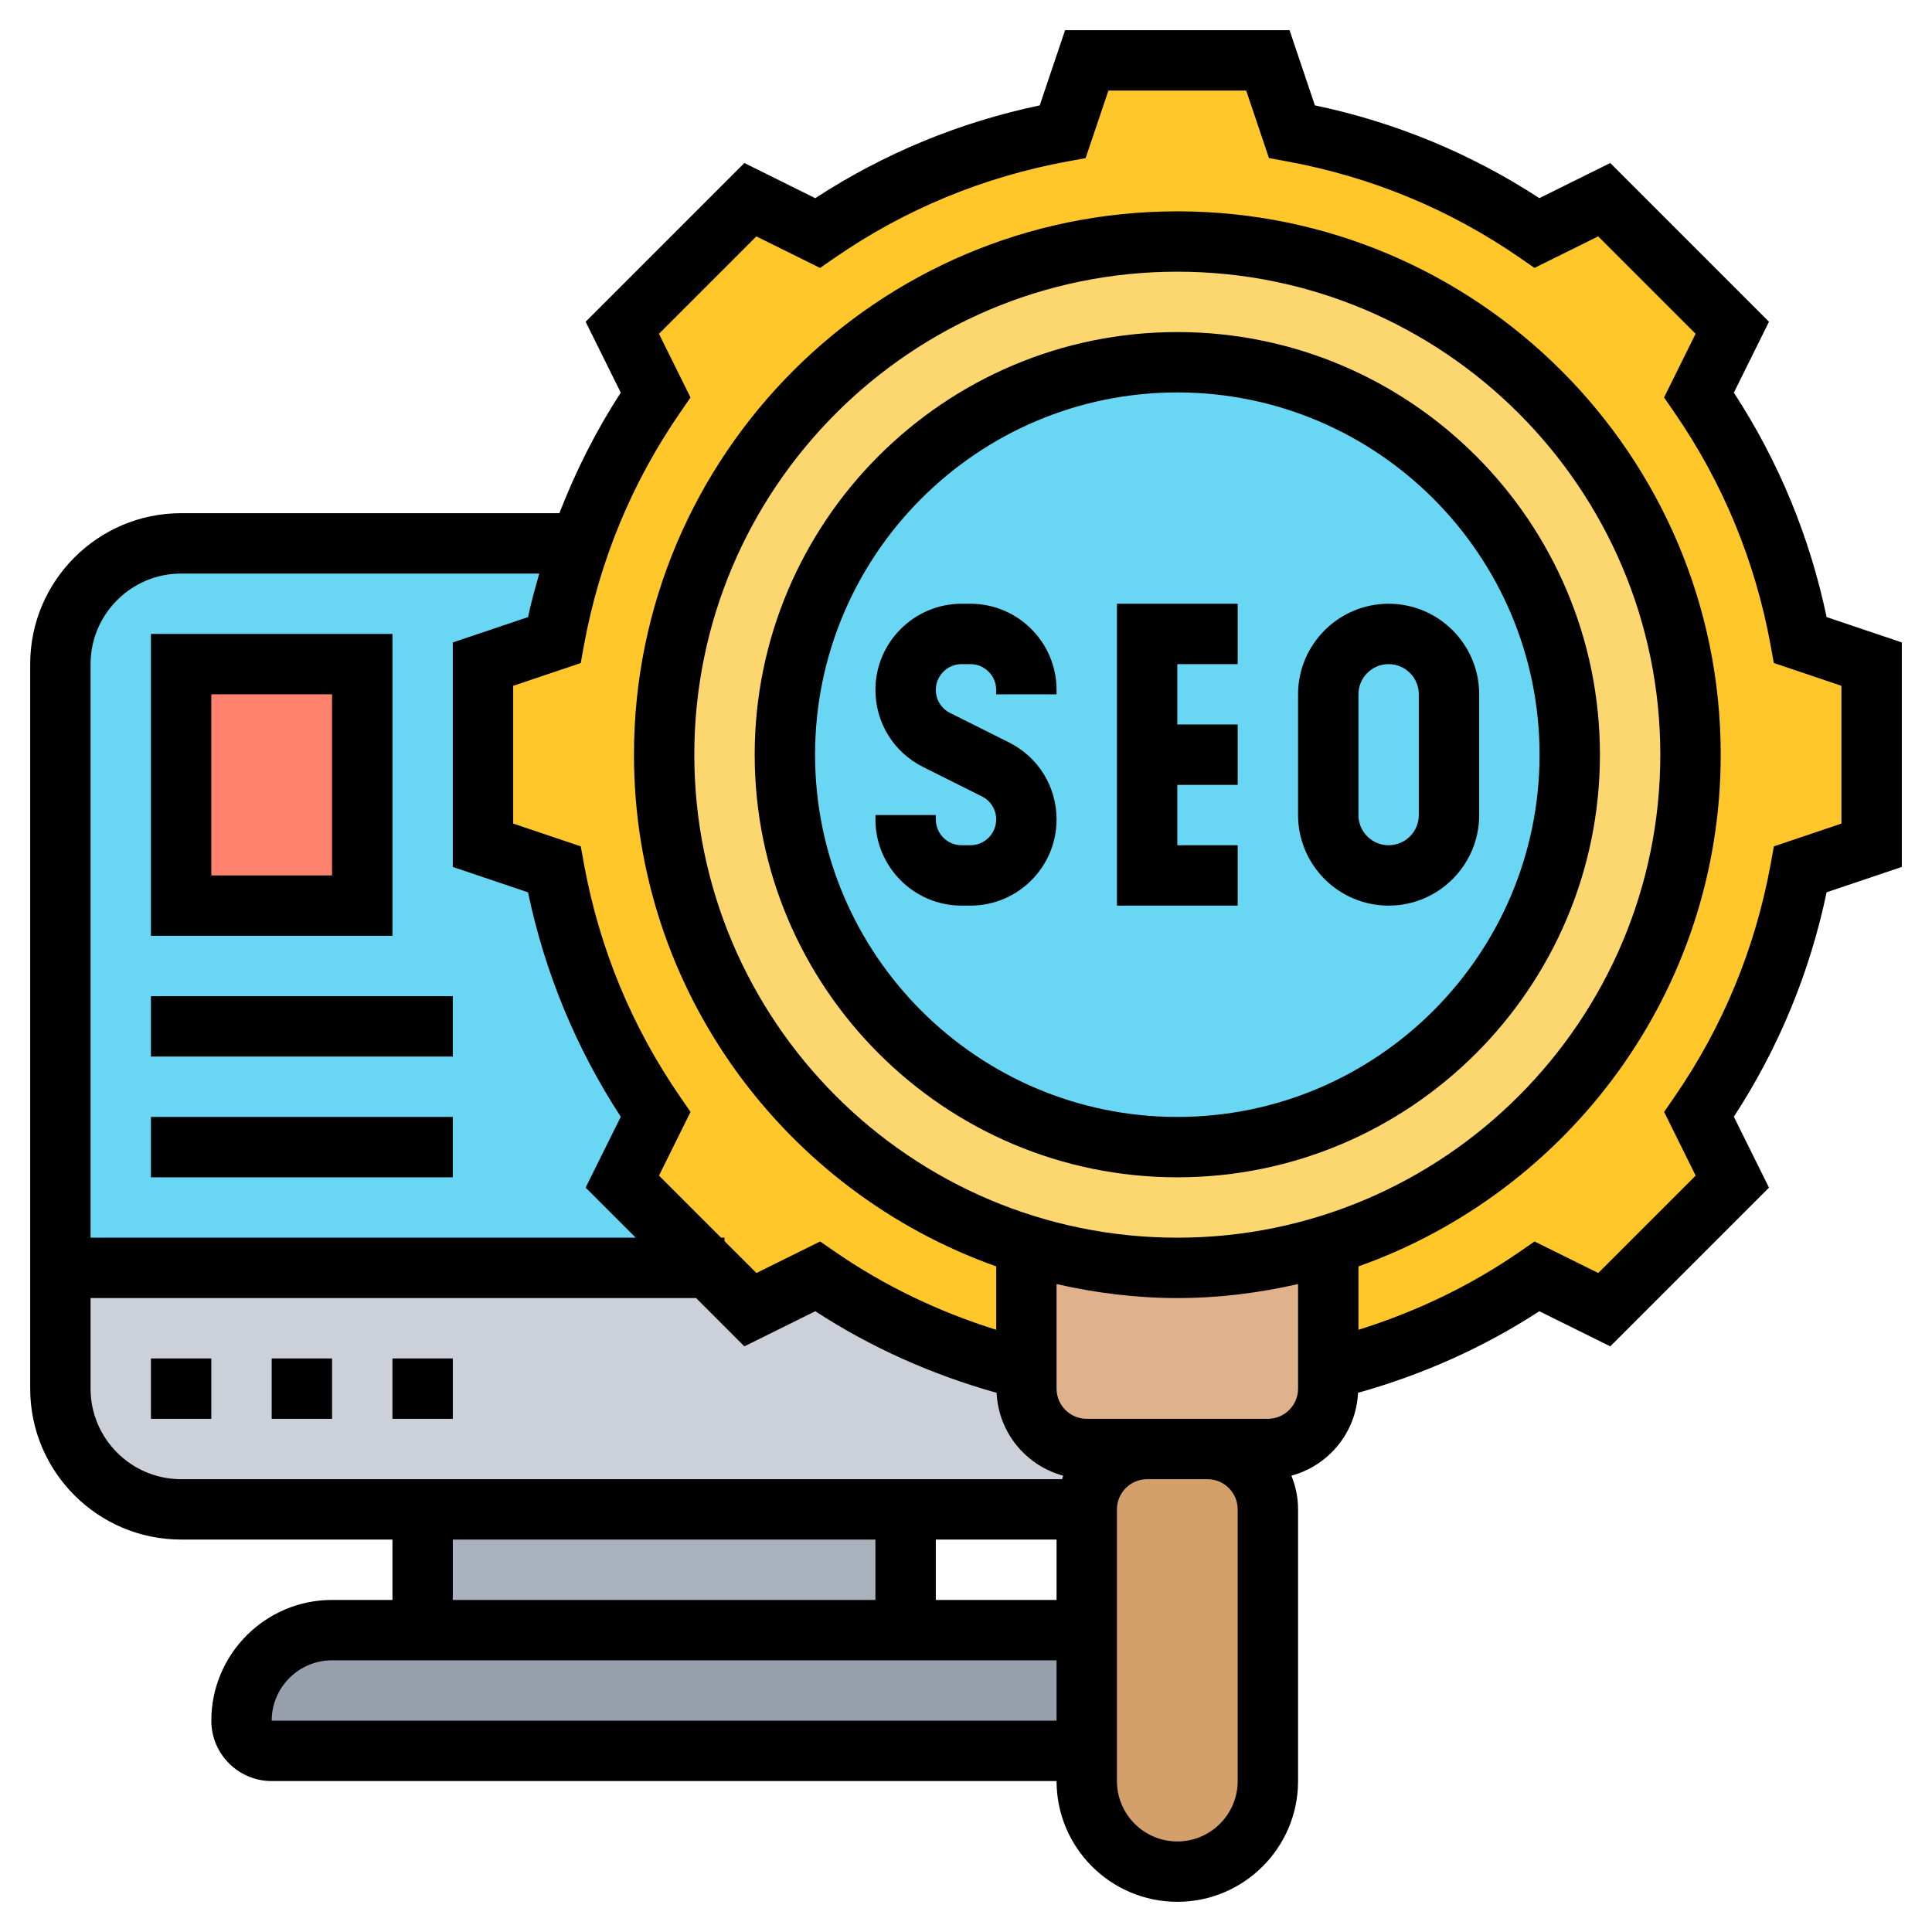
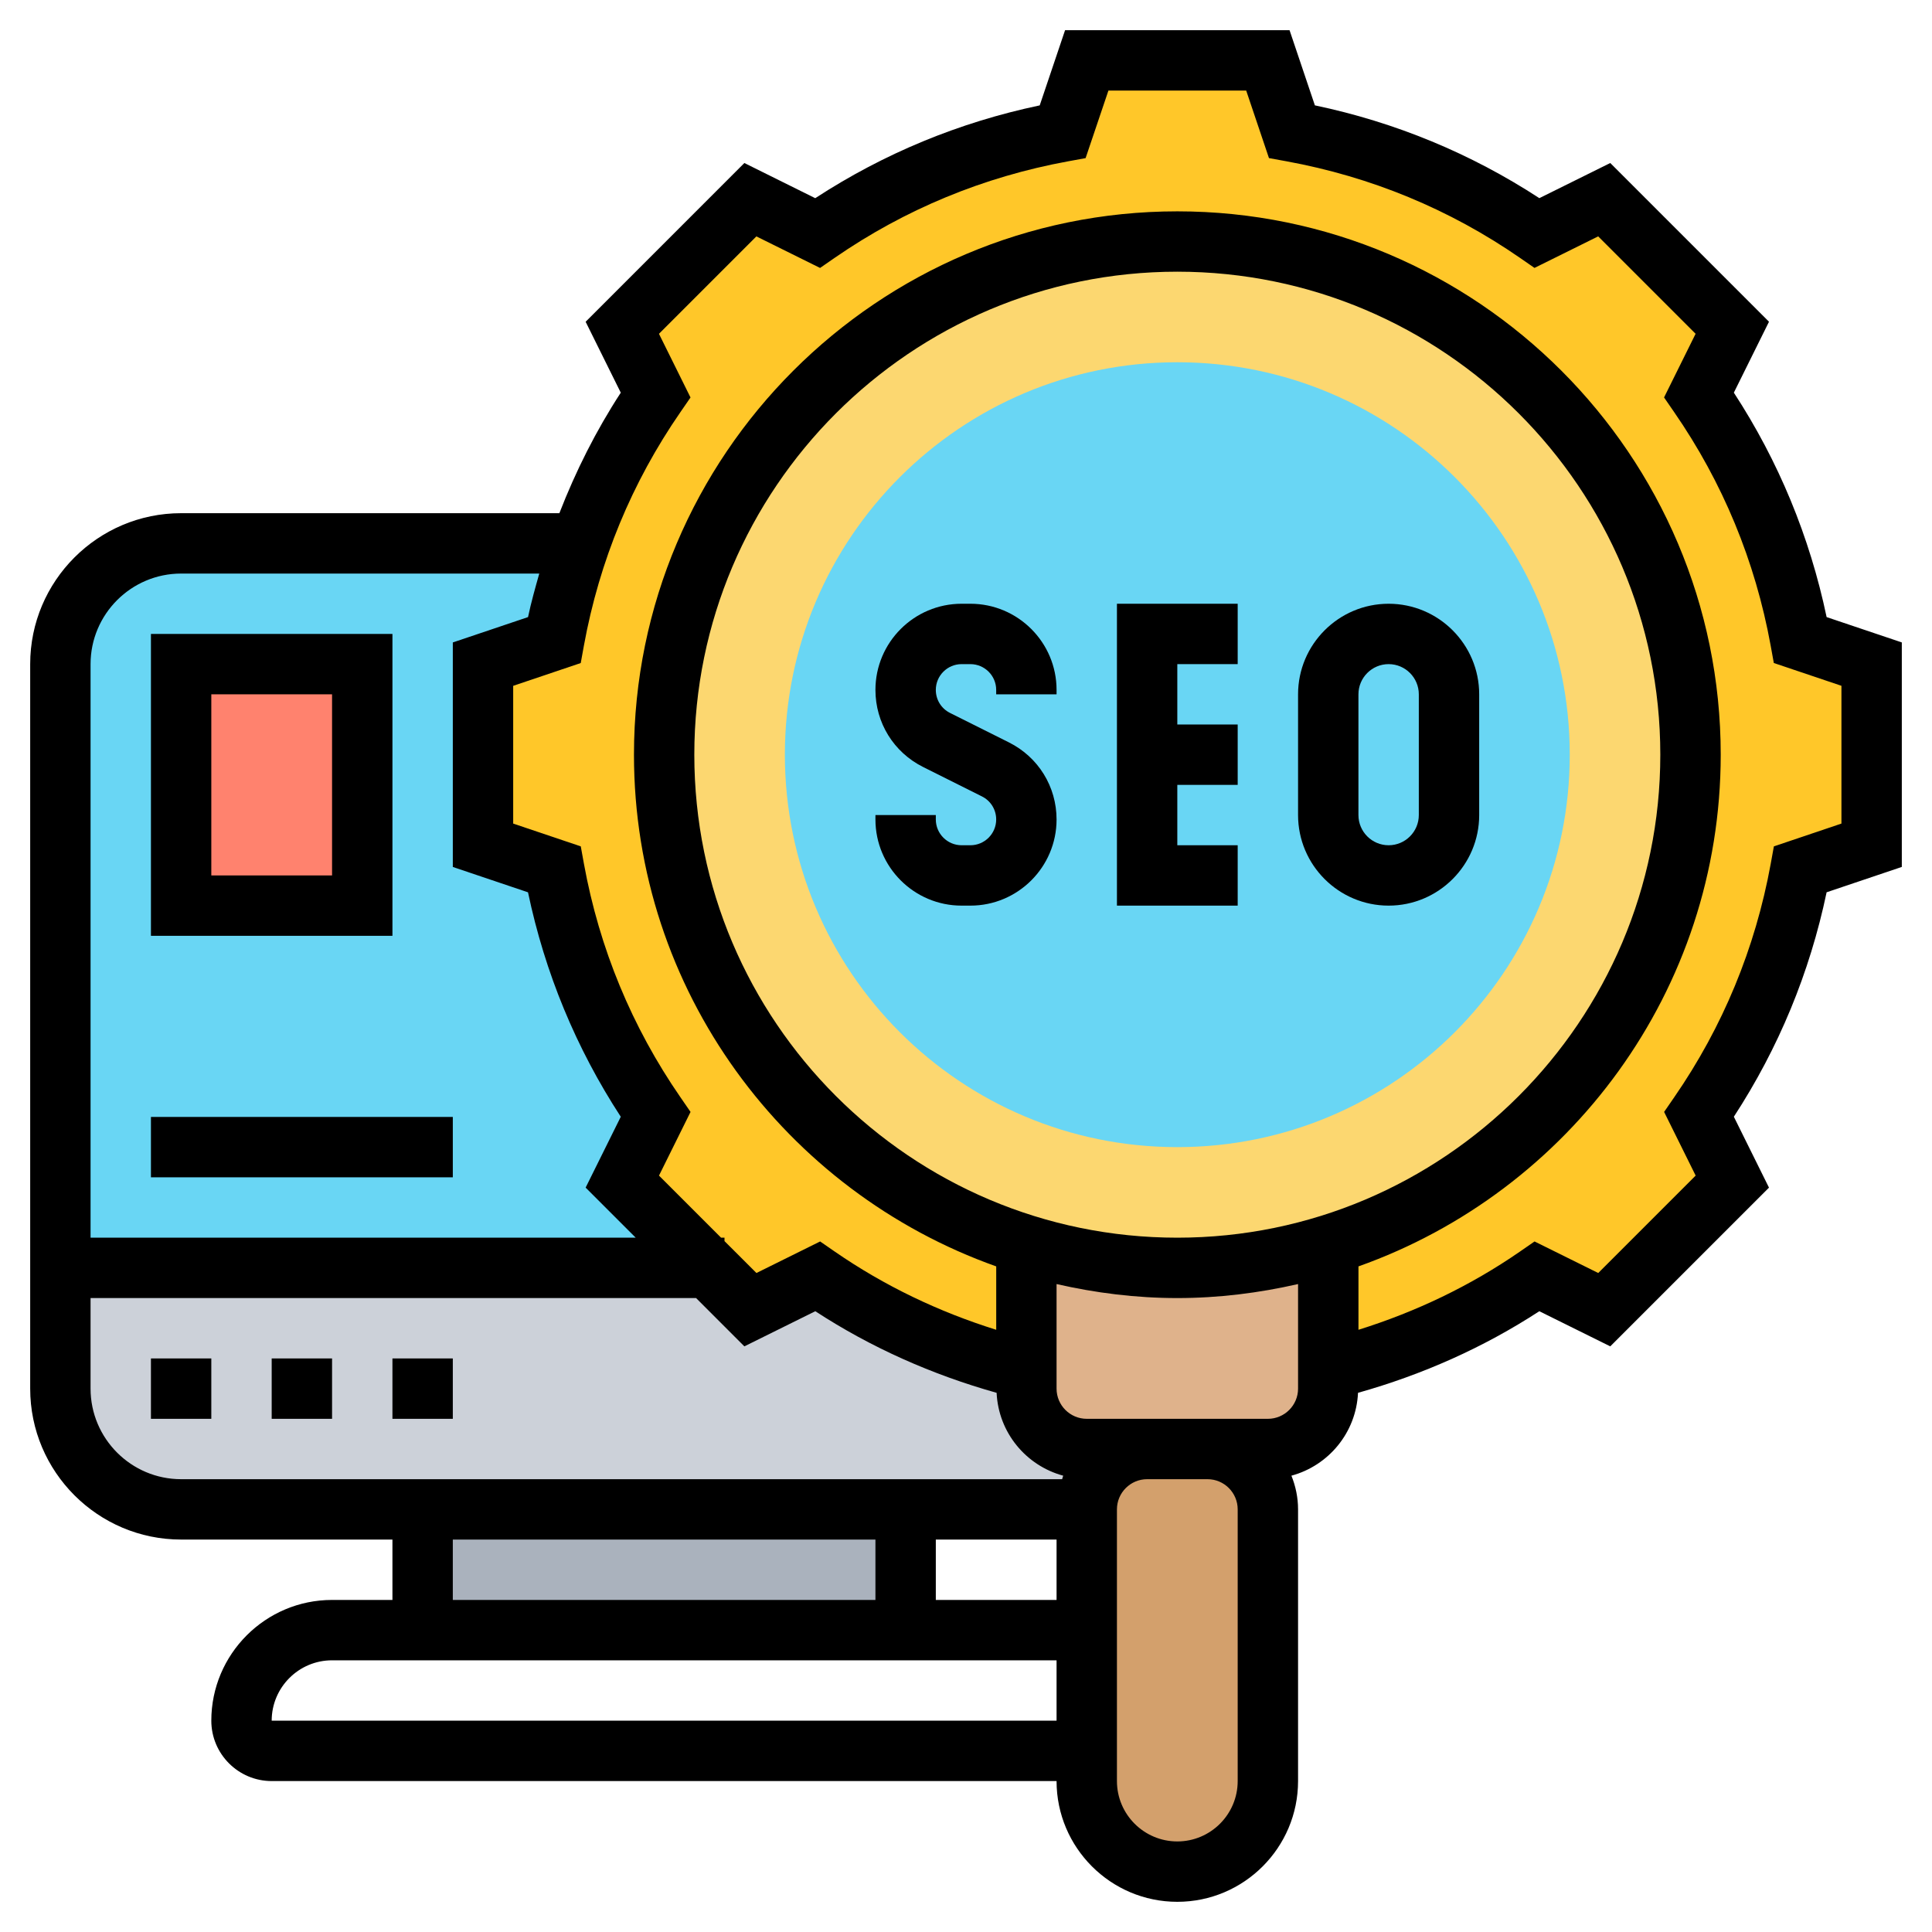
<svg xmlns="http://www.w3.org/2000/svg" id="Layer_5" height="512" viewBox="0 0 64 64" width="512">
  <g>
    <g>
      <g>
-         <path d="m36 54v4h-27c-.55 0-1-.45-1-1 0-1.66 1.34-3 3-3h3 16z" fill="#969faa" />
-       </g>
+         </g>
      <g>
        <path d="m14 50h16v4h-16z" fill="#aab2bd" />
      </g>
      <g>
        <path d="m36 48h2c-1.1 0-2 .9-2 2h-6-16-8c-2.21 0-4-1.79-4-4v-4h21.48l1.38 1.38 2.22-1.1c2.07 1.43 4.41 2.49 6.92 3.1v.62c0 1.1.9 2 2 2z" fill="#ccd1d9" />
      </g>
      <g>
        <path d="m2 42v-20c0-2.21 1.79-4 4-4h13.21c-.37 1.03-.65 2.1-.85 3.2l-2.36.8v6l2.36.8c.54 2.97 1.7 5.72 3.36 8.12l-1.1 2.22 2.86 2.86z" fill="#69d6f4" />
      </g>
      <g>
        <path d="m6 22h6v8h-6z" fill="#ff826e" />
      </g>
      <g>
        <path d="m42 50v9c0 .83-.34 1.58-.88 2.12s-1.29.88-2.12.88c-1.66 0-3-1.34-3-3v-1-4-4c0-1.1.9-2 2-2h2c1.1 0 2 .9 2 2z" fill="#d3a06c" />
      </g>
      <g>
        <path d="m59.64 21.2c-.54-2.97-1.7-5.72-3.36-8.12l1.1-2.22-4.24-4.24-2.22 1.1c-2.4-1.66-5.15-2.82-8.12-3.36l-.8-2.36h-6l-.8 2.36c-2.97.54-5.72 1.7-8.12 3.36l-2.22-1.1-4.24 4.24 1.1 2.22c-1.05 1.51-1.89 3.16-2.51 4.92-.37 1.03-.65 2.1-.85 3.2l-2.36.8v6l2.36.8c.54 2.97 1.7 5.72 3.36 8.12l-1.1 2.22 2.86 2.86 1.38 1.38 2.22-1.1c2.07 1.43 4.41 2.49 6.92 3.1h10c2.51-.61 4.85-1.67 6.92-3.1l2.22 1.1 4.24-4.24-1.1-2.22c1.66-2.4 2.82-5.15 3.36-8.12l2.36-.8v-6z" fill="#ffc729" />
      </g>
      <g>
        <path d="m44 45.38v.62c0 1.1-.9 2-2 2h-2-2-2c-1.1 0-2-.9-2-2v-.62-4.12c1.58.48 3.26.74 5 .74s3.42-.26 5-.74z" fill="#dfb28b" />
      </g>
      <g>
        <path d="m44 41.26c-1.58.48-3.26.74-5 .74s-3.42-.26-5-.74c-6.95-2.14-12-8.61-12-16.26 0-9.39 7.61-17 17-17s17 7.61 17 17c0 7.65-5.05 14.12-12 16.26z" fill="#fcd770" />
      </g>
      <g>
        <path d="m39 12c7.18 0 13 5.82 13 13s-5.82 13-13 13-13-5.82-13-13 5.82-13 13-13z" fill="#69d6f4" />
      </g>
    </g>
    <g>
      <g>
-         <rect fill="none" height="0" width="0" x="41" y="27" />
-       </g>
+         </g>
      <g>
        <path d="m32.146 20h-.291c-1.575 0-2.855 1.28-2.855 2.854 0 1.088.604 2.066 1.578 2.553l1.949.975c.292.145.473.438.473.764 0 .471-.384.854-.854.854h-.291c-.471 0-.855-.383-.855-.854v-.146h-2v.146c0 1.574 1.28 2.854 2.854 2.854h.291c1.575 0 2.855-1.28 2.855-2.854 0-1.088-.604-2.066-1.578-2.553l-1.949-.975c-.292-.145-.473-.438-.473-.764 0-.471.384-.854.854-.854h.291c.471 0 .855.383.855.854v.146h2v-.146c0-1.574-1.28-2.854-2.854-2.854z" />
        <path d="m37 30h4v-2h-2v-2h2v-2h-2v-2h2v-2h-4z" />
        <path d="m46 20c-1.654 0-3 1.346-3 3v4c0 1.654 1.346 3 3 3s3-1.346 3-3v-4c0-1.654-1.346-3-3-3zm1 7c0 .551-.448 1-1 1s-1-.449-1-1v-4c0-.551.448-1 1-1s1 .449 1 1z" />
-         <path d="m39 11c-7.72 0-14 6.28-14 14s6.28 14 14 14 14-6.28 14-14-6.28-14-14-14zm0 26c-6.617 0-12-5.383-12-12s5.383-12 12-12 12 5.383 12 12-5.383 12-12 12z" />
        <path d="m60.509 20.442c-.56-2.666-1.591-5.162-3.073-7.435l1.164-2.349-5.258-5.258-2.349 1.164c-2.271-1.481-4.767-2.513-7.436-3.074l-.839-2.49h-7.436l-.84 2.491c-2.669.561-5.164 1.593-7.436 3.074l-2.348-1.165-5.258 5.259 1.164 2.349c-.823 1.262-1.493 2.6-2.034 3.992h-12.53c-2.757 0-5 2.243-5 5v24c0 2.757 2.243 5 5 5h7v2h-2c-2.206 0-4 1.794-4 4 0 1.103.897 2 2 2h26c0 2.206 1.794 4 4 4s4-1.794 4-4v-9c0-.395-.081-.77-.22-1.116 1.231-.334 2.144-1.425 2.206-2.745 2.134-.601 4.154-1.496 6.006-2.703l2.35 1.164 5.258-5.258-1.164-2.349c1.482-2.273 2.514-4.769 3.073-7.435l2.491-.84v-7.437zm-54.509-1.442h11.864c-.134.477-.27.953-.372 1.442l-2.492.84v7.437l2.491.84c.56 2.666 1.591 5.162 3.073 7.435l-1.164 2.347 1.659 1.659h-18.059v-19c0-1.654 1.346-3 3-3zm-3 27v-3h20.059l1.599 1.6 2.35-1.164c1.852 1.208 3.872 2.103 6.006 2.703.062 1.32.975 2.412 2.206 2.745-.015.037-.022.078-.036.116h-29.184c-1.654 0-3-1.346-3-3zm36-5c-8.822 0-16-7.178-16-16s7.178-16 16-16 16 7.178 16 16-7.178 16-16 16zm-4 10v2h-4v-2zm-20 0h14v2h-14zm-6 6c0-1.103.897-2 2-2h24v2zm32 2c0 1.103-.897 2-2 2s-2-.897-2-2v-9c0-.551.448-1 1-1h2c.552 0 1 .449 1 1zm1-12h-2-2-2c-.552 0-1-.449-1-1v-3.464c1.289.294 2.624.464 4 .464s2.711-.17 4-.464v3.464c0 .551-.448 1-1 1zm19-19.718-2.238.755-.105.58c-.512 2.8-1.587 5.401-3.197 7.732l-.334.485 1.045 2.109-3.227 3.227-2.11-1.045-.484.335c-1.645 1.137-3.444 1.995-5.349 2.591v-2.1c6.979-2.479 12-9.131 12-16.95 0-9.925-8.075-18-18-18s-18 8.075-18 18c0 7.819 5.021 14.471 12 16.95v2.1c-1.905-.596-3.703-1.454-5.349-2.591l-.484-.335-2.11 1.045-1.058-1.057v-.113h-.113l-2.057-2.057 1.045-2.109-.334-.485c-1.61-2.331-2.686-4.933-3.197-7.732l-.105-.58-2.239-.755v-4.563l2.238-.755.105-.58c.512-2.801 1.587-5.402 3.197-7.732l.334-.485-1.045-2.109 3.227-3.227 2.11 1.045.484-.335c2.328-1.608 4.93-2.684 7.732-3.197l.58-.106.756-2.238h4.564l.754 2.237.58.106c2.803.513 5.404 1.588 7.732 3.197l.484.335 2.11-1.045 3.227 3.227-1.045 2.109.334.485c1.61 2.33 2.686 4.932 3.197 7.732l.105.58 2.24.755z" />
        <path d="m5 45h2v2h-2z" />
        <path d="m13 45h2v2h-2z" />
        <path d="m9 45h2v2h-2z" />
        <path d="m13 21h-8v10h8zm-2 8h-4v-6h4z" />
-         <path d="m5 33h10v2h-10z" />
        <path d="m5 37h10v2h-10z" />
      </g>
    </g>
  </g>
</svg>